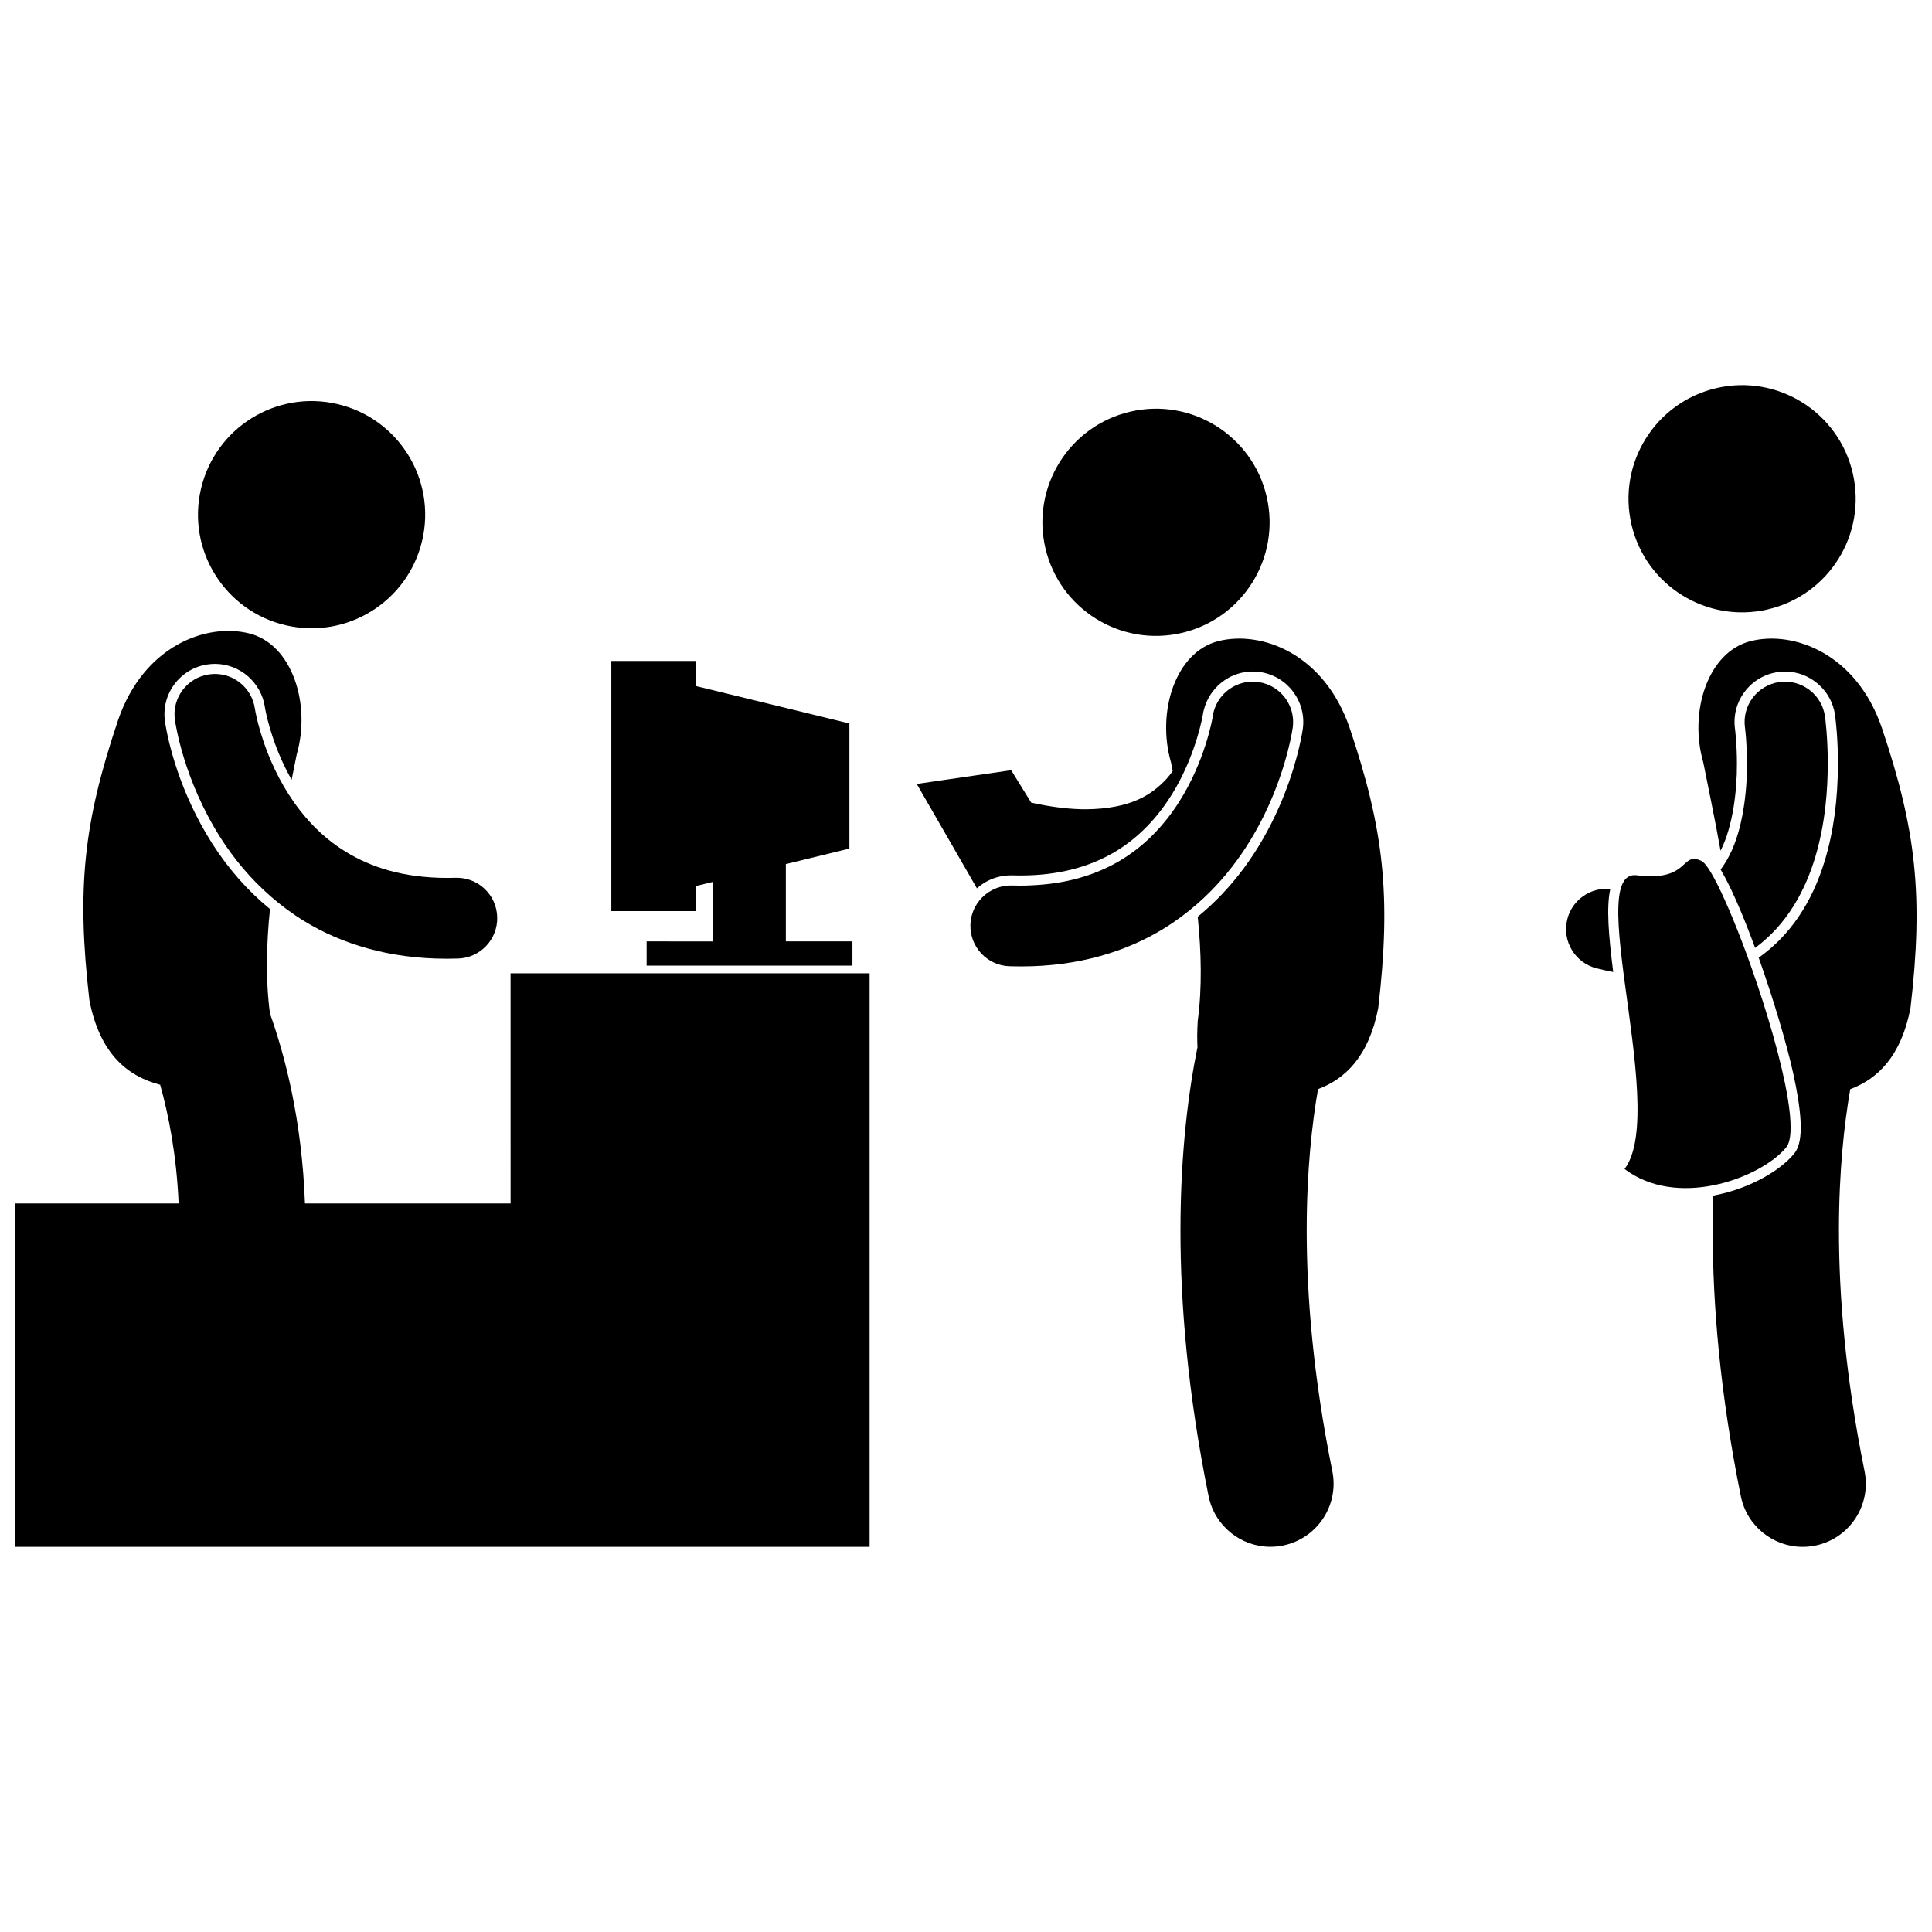
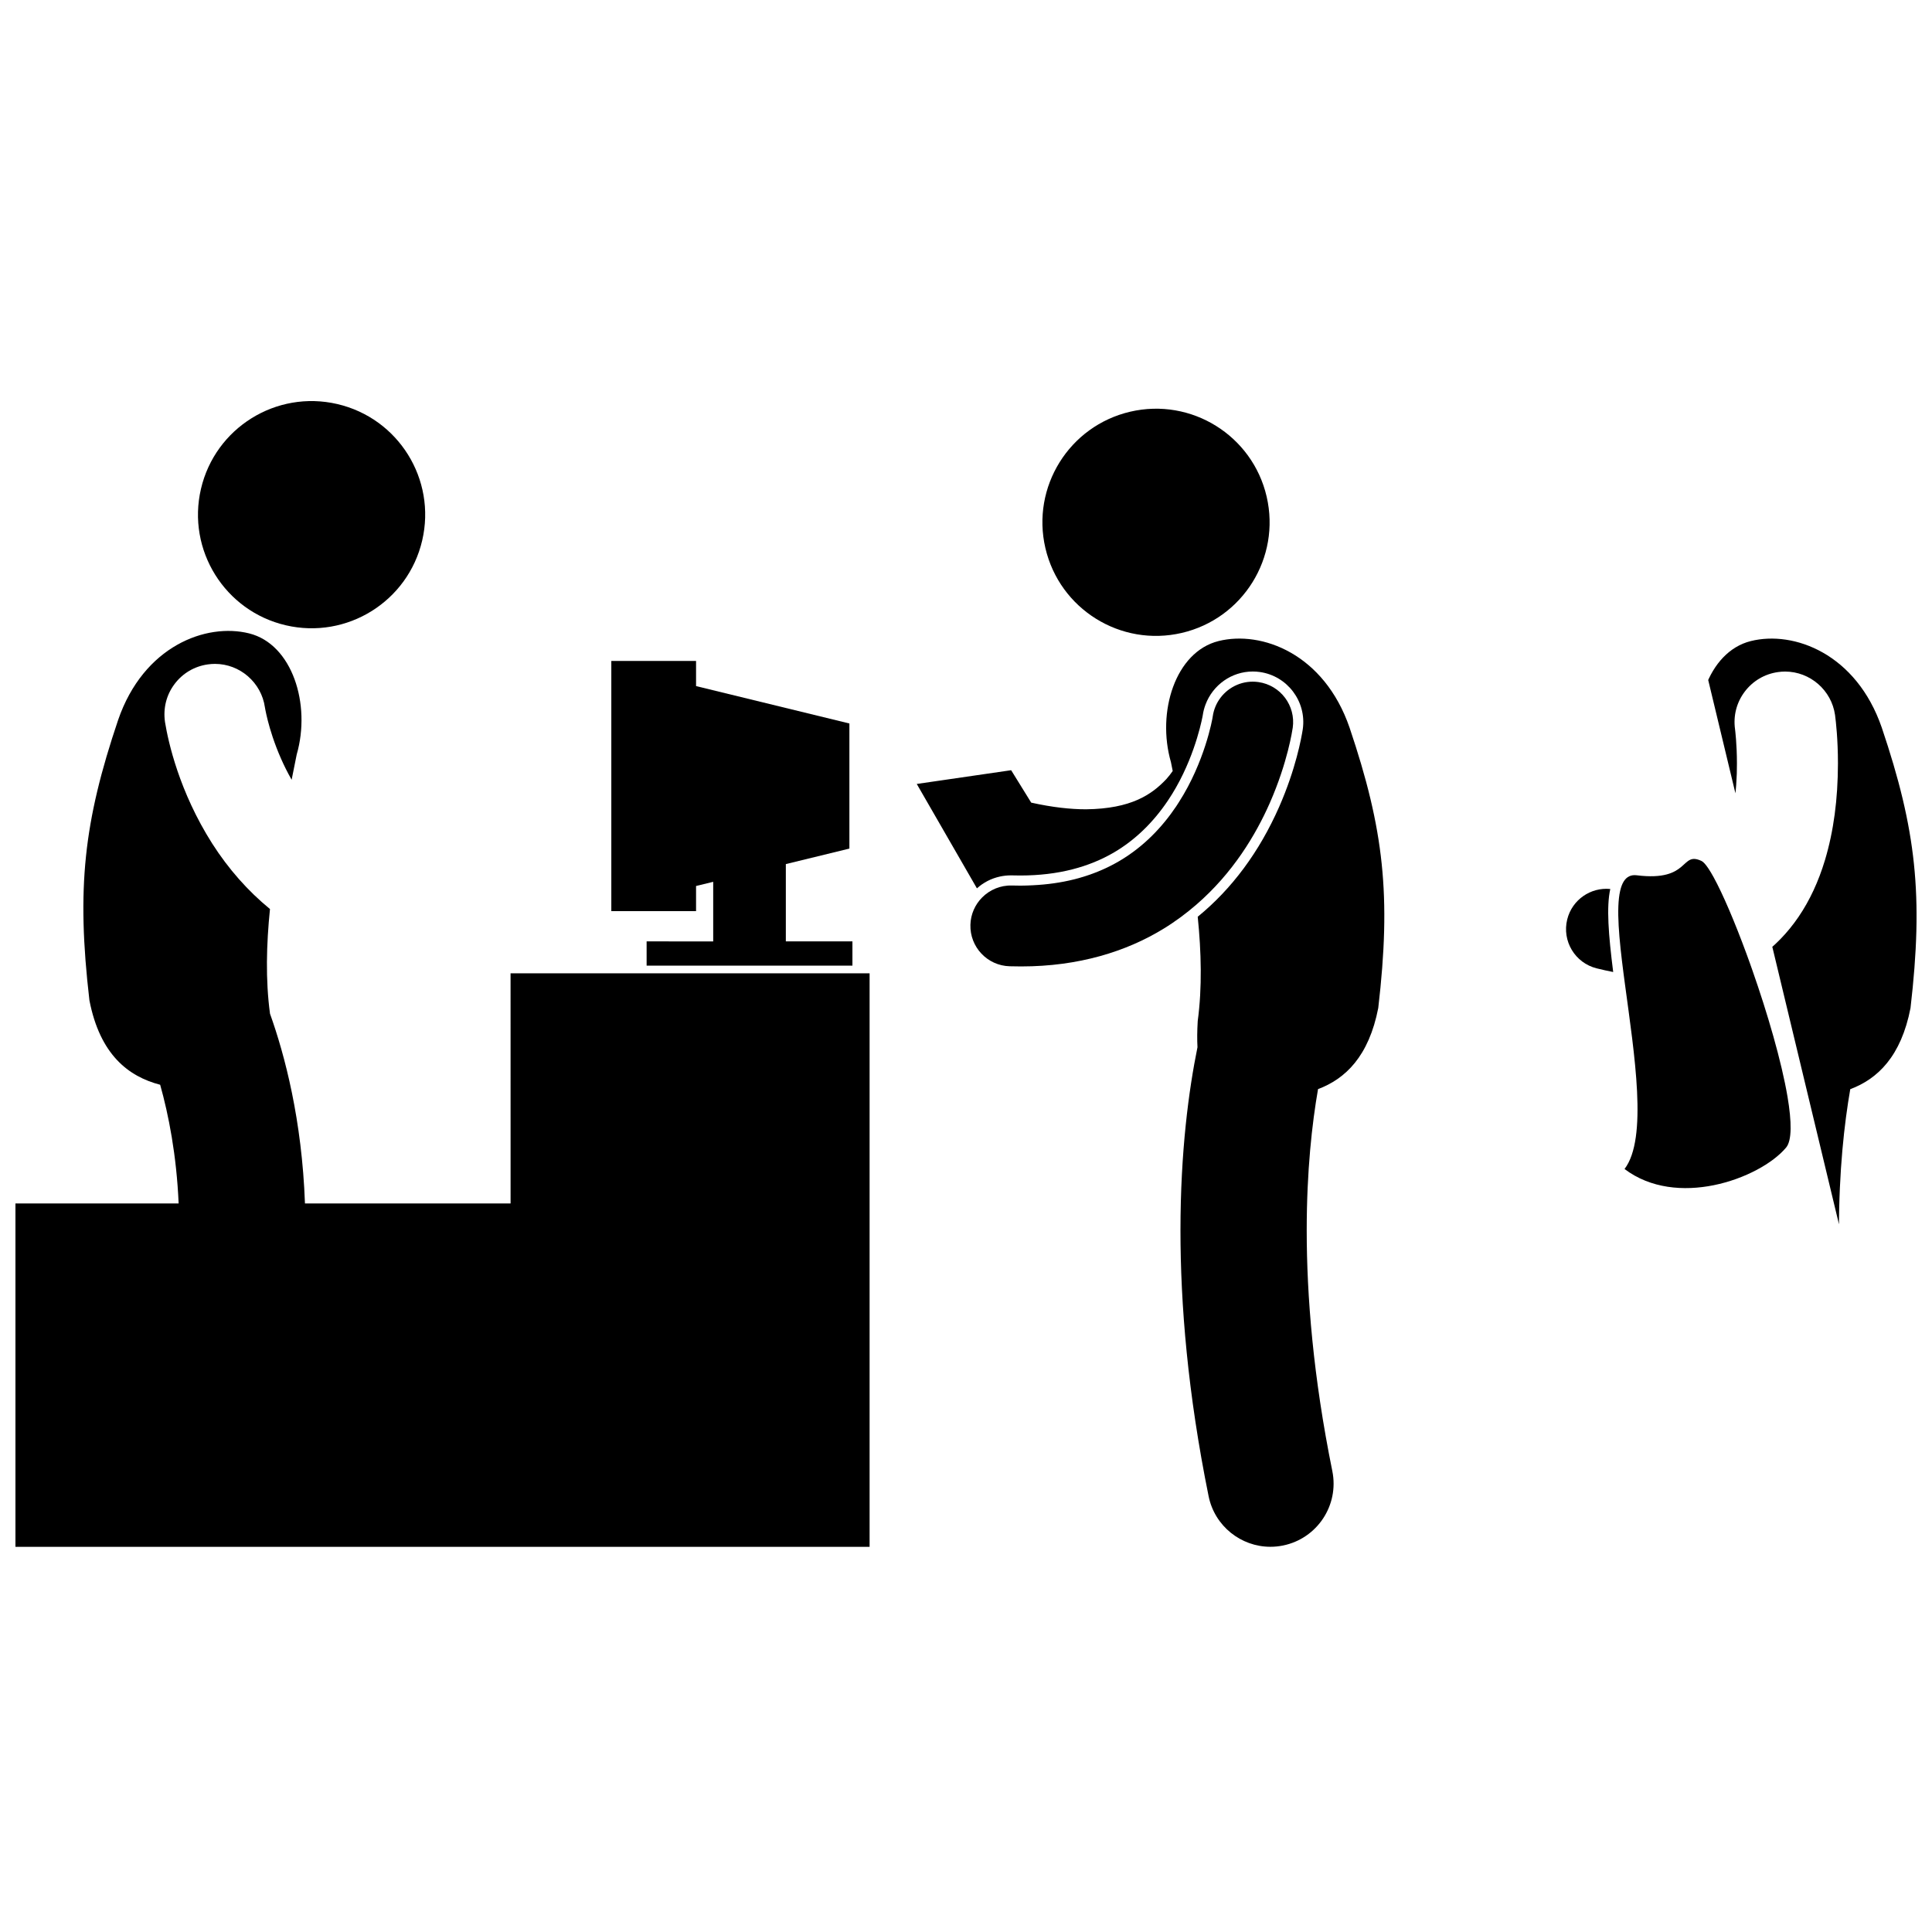
<svg xmlns="http://www.w3.org/2000/svg" width="800px" height="800px" version="1.1" viewBox="144 144 512 512">
  <defs>
    <clipPath id="b">
      <path d="m148.09 311h226.91v243h-226.91z" />
    </clipPath>
    <clipPath id="a">
-       <path d="m594 313h57.902v241h-57.902z" />
+       <path d="m594 313h57.902v241z" />
    </clipPath>
  </defs>
  <path d="m233.4 251.08c16.191 3.769 26.262 19.949 22.488 36.141-3.769 16.191-19.949 26.258-36.141 22.488s-26.262-19.953-22.492-36.141c3.769-16.191 19.953-26.262 36.145-22.488" />
-   <path d="m212.38 335.64c-0.336-1.312-0.559-2.356-0.688-3.023-0.062-0.336-0.105-0.578-0.129-0.715-0.008-0.039-0.012-0.07-0.016-0.094-0.832-5.852-6.254-9.926-12.105-9.094-5.852 0.828-9.926 6.25-9.094 12.105 0.164 0.855 2.191 15.625 12.148 31.293 3.398 5.316 7.809 10.73 13.402 15.578 2.617 2.269 5.473 4.426 8.648 6.367 9.902 6.086 22.586 10.02 37.77 10.02h0.133c0.988-0.004 1.961-0.02 2.918-0.047 5.906-0.164 10.566-5.09 10.398-11-0.164-5.91-5.09-10.566-11-10.402-0.816 0.023-1.59 0.035-2.316 0.035-11.672-0.027-20.094-2.844-26.738-6.875-6.629-4.031-11.574-9.578-15.215-15.277-1.801-2.82-3.289-5.68-4.488-8.41-1.805-4.098-2.953-7.832-3.629-10.461z" />
  <g clip-path="url(#b)">
    <path d="m279.31 462.93h-54.492c-0.797-22.105-5.328-39.285-9.27-50.305 0-0.023 0-0.043-0.004-0.066-1.191-8.875-0.949-18.32 0.004-27.652-5.84-4.789-10.98-10.582-15.305-17.348-8.785-13.82-11.66-27.02-12.488-32.051l-0.031-0.188c-0.523-3.656 0.383-7.18 2.531-10.039 2.144-2.859 5.281-4.707 8.816-5.207 0.625-0.09 1.266-0.137 1.898-0.137 6.609 0 12.301 4.945 13.234 11.5 0.027 0.156 0.066 0.379 0.125 0.691 0.121 0.613 0.328 1.602 0.648 2.852 0.598 2.332 1.688 5.969 3.488 10.047 0.766 1.742 1.699 3.648 2.824 5.617 0.473-2.316 0.926-4.559 1.34-6.684 3.844-13.32-1.18-29.258-12.605-32.105-11.422-2.848-27.984 3.356-34.719 22.949-9.109 26.996-11.062 44.57-7.606 74.297 2.809 14.445 10.375 20.195 18.75 22.371 2.231 7.961 4.336 18.609 4.894 31.461l-43.25-0.004v90.996h226.36v-151.98h-95.148z" />
  </g>
  <path d="m315.36 393.48v6.418h54.543v-6.418h-17.648v-20.488l16.844-4.109v-33.152l-40.637-9.91v-6.664h-22.457v66.305h22.457v-6.664l4.543-1.109v15.793z" />
  <path d="m479.67 275.59c3.773 16.191-6.297 32.371-22.488 36.141-16.191 3.773-32.371-6.297-36.145-22.488-3.769-16.188 6.301-32.371 22.492-36.141s32.371 6.297 36.141 22.488" />
  <path d="m466.92 313.89c-11.426 2.848-16.449 18.785-12.605 32.105 0.148 0.758 0.309 1.547 0.465 2.328-0.52 0.742-1.074 1.473-1.707 2.168-3.844 4.059-9.25 7.84-21.262 7.981-4.062 0-8.883-0.512-14.531-1.766l-5.312-8.59-25.016 3.641 15.945 27.668c1.699-1.535 3.789-2.633 6.117-3.133 0.922-0.195 1.875-0.309 2.856-0.309l0.379 0.004c0.719 0.02 1.398 0.031 2.055 0.031h0.18c4.969-0.008 9.523-0.559 13.742-1.641 3.961-1.016 7.625-2.5 11.027-4.492 5.516-3.246 10.312-7.859 14.246-13.711 0.785-1.16 1.5-2.332 2.168-3.508 5.445-9.574 7.066-19.039 7.082-19.141 0.141-0.996 0.402-1.949 0.746-2.859 1.941-5.137 6.883-8.707 12.5-8.707 0.629 0 1.262 0.043 1.887 0.133 7.305 1.039 12.402 7.832 11.371 15.133-0.371 2.383-1.855 10.574-6.269 20.617-5.273 11.953-12.516 21.703-21.574 29.109 0.949 9.328 1.191 18.77 0 27.633-0.156 2.652-0.176 4.945-0.066 6.945-2.305 11.328-4.508 27.625-4.508 48.547-0.004 19.559 1.922 43.145 7.457 70.43 1.609 7.934 8.586 13.41 16.375 13.41 1.102 0 2.219-0.109 3.34-0.336 9.055-1.84 14.906-10.664 13.074-19.715-5.086-25.09-6.789-46.418-6.789-63.785 0-15.828 1.414-28.355 3-37.453 7.231-2.703 13.469-8.676 15.961-21.5 3.461-29.727 1.504-47.301-7.606-74.297-6.742-19.582-23.305-25.789-34.727-22.941z" />
  <path d="m486.59 336.86c0.828-5.856-3.238-11.273-9.094-12.105-4-0.566-7.793 1.156-10.062 4.172-1.051 1.395-1.777 3.07-2.043 4.922v0.004c-0.09 0.793-2.16 12.109-8.953 22.699-0.242 0.375-0.477 0.754-0.727 1.129-3.703 5.504-8.59 10.688-15.117 14.527-3.481 2.035-7.469 3.719-12.117 4.871-3.25 0.805-6.836 1.336-10.82 1.527-1.035 0.051-2.078 0.098-3.172 0.098-0.73 0.004-1.504-0.012-2.316-0.035-3.078-0.086-5.883 1.145-7.891 3.168-1.852 1.863-3.031 4.402-3.109 7.234-0.164 5.91 4.488 10.836 10.402 11 0.953 0.027 1.926 0.043 2.918 0.043h0.164c15.168 0 27.84-3.934 37.738-10.016 3.176-1.945 6.039-4.094 8.652-6.356 9.703-8.395 15.742-18.496 19.48-26.969 4.746-10.809 5.961-19.262 6.066-19.914z" />
-   <path d="m634.99 269.35c3.773 16.188-6.297 32.371-22.488 36.141s-32.375-6.297-36.145-22.488 6.301-32.371 22.492-36.141c16.188-3.773 32.371 6.297 36.141 22.488" />
  <g clip-path="url(#a)">
    <path d="m607.98 313.89c-11.426 2.848-16.449 18.785-12.605 32.105 1.352 6.906 3.086 14.922 4.586 23.441 0.004-0.008 0.008-0.016 0.012-0.02 3.277-6.352 4.383-16.086 4.332-23.09 0-5.156-0.48-8.91-0.5-9.066-0.504-3.574 0.406-7.098 2.555-9.949 2.152-2.859 5.281-4.703 8.824-5.203 0.621-0.09 1.254-0.137 1.883-0.137 6.625 0 12.316 4.953 13.238 11.516 0.238 1.789 0.766 6.453 0.77 12.82-0.02 9.586-1.145 17.965-3.438 25.625-3.426 11.375-9.348 20.051-17.566 25.867 0.055 0.152 0.109 0.305 0.16 0.457 3.824 10.785 7.246 22.32 8.98 30.141 0.527 2.383 0.926 4.469 1.23 6.348 1.645 10.066 0.371 13.383-1.043 15.078-3.777 4.535-11.969 9.285-21.363 11.023-0.094 2.977-0.152 6.051-0.152 9.246 0 19.559 1.926 43.145 7.461 70.43 1.609 7.934 8.586 13.41 16.375 13.41 1.102 0 2.219-0.109 3.34-0.336 9.055-1.84 14.906-10.664 13.074-19.715-5.086-25.09-6.793-46.418-6.793-63.785 0-15.828 1.418-28.355 3-37.453 7.231-2.703 13.473-8.676 15.965-21.5 3.461-29.727 1.504-47.301-7.606-74.297-6.738-19.598-23.301-25.805-34.719-22.957z" />
  </g>
  <path d="m570.74 379.59c-5.191-0.504-10.109 2.84-11.406 8.055-1.43 5.738 2.062 11.547 7.797 12.977 1.488 0.371 2.949 0.691 4.383 0.973-1.254-9.914-1.828-17.25-0.773-22.004z" />
-   <path d="m609.12 395.21c8.688-6.398 13.375-15.516 15.941-24.047 2.719-9.086 3.309-17.988 3.32-24.855-0.004-7.156-0.691-12.09-0.738-12.449-0.828-5.852-6.242-9.93-12.098-9.105-5.852 0.824-9.93 6.242-9.105 12.098l0.008 0.066c0.082 0.617 0.52 4.348 0.52 9.391 0.059 7.359-1.105 17.504-4.621 24.316-0.531 1.051-1.102 2.008-1.707 2.898-0.211 0.312-0.43 0.617-0.656 0.91 0.359 0.609 0.727 1.262 1.102 1.965 2.539 4.738 5.352 11.492 8.035 18.812z" />
  <path d="m608.36 401.01c-0.199-0.566-0.398-1.129-0.598-1.691-0.309-0.863-0.617-1.723-0.93-2.566-1.543-4.191-3.098-8.129-4.578-11.582-1.484-3.465-2.883-6.43-4.106-8.66-0.504-0.922-0.977-1.711-1.414-2.363-0.715-1.062-1.328-1.754-1.812-1.98-5.688-2.676-2.898 5.574-17.172 3.793-1.543-0.191-2.652 0.391-3.422 1.598-0.422 0.66-0.738 1.512-0.969 2.523-1.066 4.641-0.293 12.727 0.902 21.969 0.117 0.914 0.242 1.836 0.367 2.766 2.5 18.641 6.094 40.867-0.109 48.98 6.906 5.223 15.672 5.898 23.613 4.301 8.34-1.68 15.781-5.875 19.207-9.988 1.559-1.867 1.484-6.84 0.383-13.395-1.598-9.445-5.316-22.184-9.363-33.703z" />
</svg>